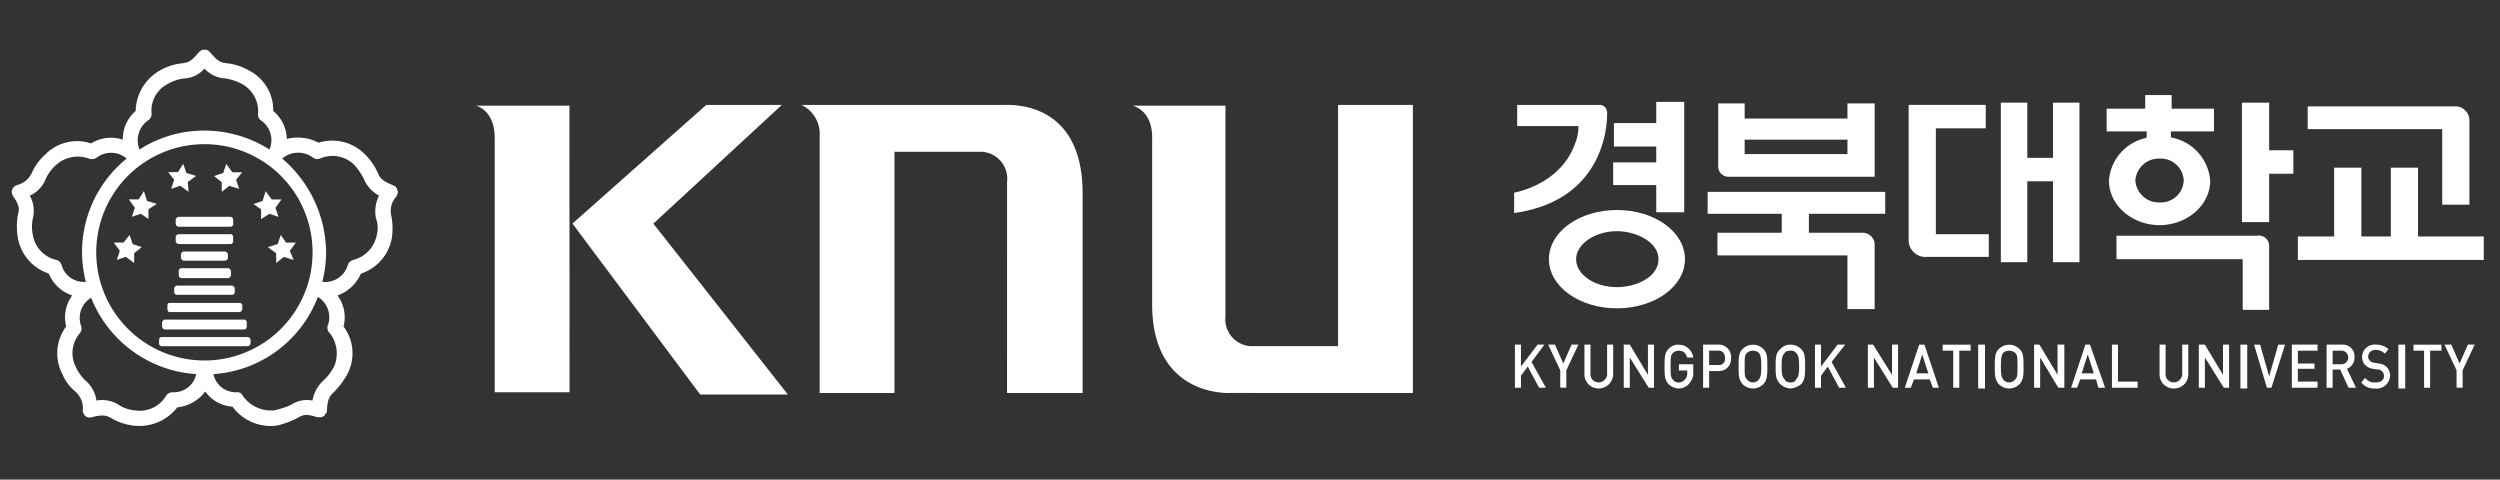
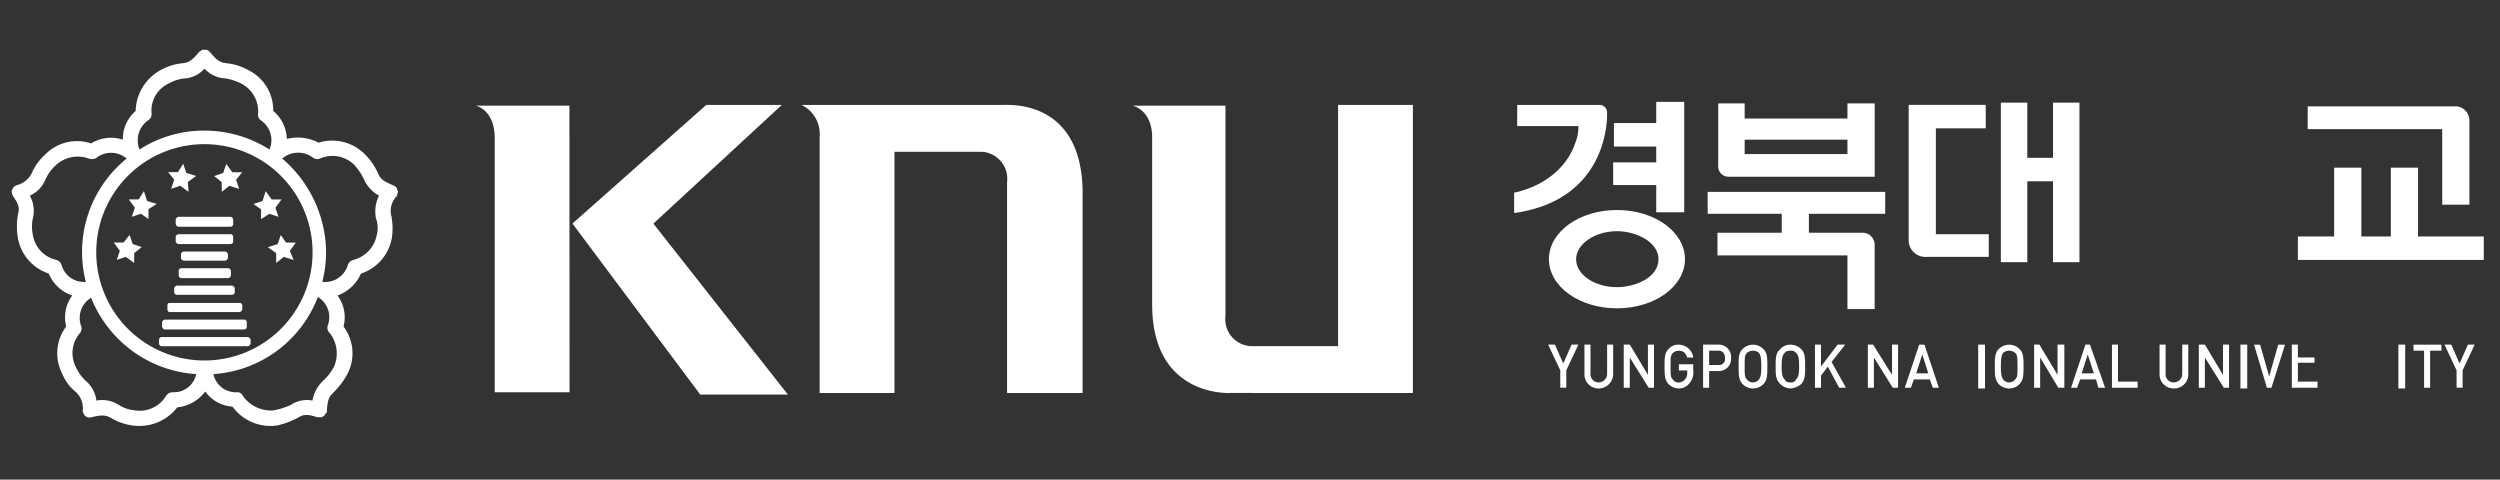
<svg xmlns="http://www.w3.org/2000/svg" width="245" height="47" viewBox="0 0 245 47">
  <rect x="0" y="0" width="245" height="47" fill="#333333" stroke="none" />
  <defs>
    <clipPath id="clip-path">
      <rect id="사각형_41282" data-name="사각형 41282" width="245" height="47" transform="translate(-12754 -21913)" fill="#fff" stroke="#707070" stroke-width="1" />
    </clipPath>
    <clipPath id="clip-path-2">
      <rect id="사각형_41281" data-name="사각형 41281" width="242.261" height="36.889" fill="#fff" />
    </clipPath>
  </defs>
  <g id="마스크_그룹_25775" data-name="마스크 그룹 25775" transform="translate(12754 21913)" clip-path="url(#clip-path)">
    <g id="그룹_46517" data-name="그룹 46517" transform="translate(-12752.85 -21908.129)">
-       <path id="패스_74483" data-name="패스 74483" d="M379.422,78.2l-1.111-2.075-.667.89V78.2h-.592V73.973h.592v2.149l1.63-2.149h.666l-1.259,1.7,1.407,2.519Z" transform="translate(-229.74 -45.072)" fill="#fff" />
      <path id="패스_74484" data-name="패스 74484" d="M387.171,76.494v1.7h-.593v-1.7l-1.185-2.52h.666l.815,1.852.815-1.852h.667Z" transform="translate(-234.823 -45.073)" fill="#fff" />
      <g id="그룹_46516" data-name="그룹 46516" transform="translate(0 0)">
        <g id="그룹_46515" data-name="그룹 46515" transform="translate(0 0)" clip-path="url(#clip-path-2)">
          <path id="패스_74485" data-name="패스 74485" d="M395.9,78.272a1.382,1.382,0,0,1-1.407-1.482V73.974h.593V76.79a.8.8,0,0,0,.814.889.841.841,0,0,0,.815-.889V73.974h.593V76.79a1.425,1.425,0,0,1-1.408,1.482" transform="translate(-240.367 -45.073)" fill="#fff" />
          <path id="패스_74486" data-name="패스 74486" d="M406.794,78.2l-1.852-2.964V78.2h-.592V73.973h.592l1.778,2.964V73.973h.593V78.2Z" transform="translate(-246.373 -45.072)" fill="#fff" />
          <path id="패스_74487" data-name="패스 74487" d="M417.032,77.753a1.3,1.3,0,0,1-1.037.518,1.5,1.5,0,0,1-1.037-.444c-.37-.445-.37-.89-.37-1.7s0-1.334.37-1.7a1.243,1.243,0,0,1,1.037-.445,1.44,1.44,0,0,1,1.407,1.26h-.593c-.148-.445-.37-.667-.815-.667a.842.842,0,0,0-.593.221c-.222.223-.222.445-.222,1.334,0,.815,0,1.038.222,1.26a.673.673,0,0,0,.593.3.893.893,0,0,0,.815-.964v-.222h-.815V75.9H417.4v.667a1.534,1.534,0,0,1-.37,1.185" transform="translate(-252.611 -45.072)" fill="#fff" />
          <path id="패스_74488" data-name="패스 74488" d="M425.736,74.566h-.89v1.407h.89a.589.589,0,0,0,.667-.667c0-.445-.223-.741-.667-.741m.074,2h-.964V78.2h-.592V73.973h1.556a1.21,1.21,0,0,1,1.184,1.334,1.187,1.187,0,0,1-1.184,1.26" transform="translate(-258.501 -45.072)" fill="#fff" />
          <path id="패스_74489" data-name="패스 74489" d="M435.164,74.789a.9.9,0,0,0-1.185,0c-.222.223-.222.445-.222,1.334,0,.815,0,1.038.222,1.26a.74.74,0,0,0,1.185,0c.148-.222.222-.445.222-1.26,0-.889-.074-1.112-.222-1.334m.445,3.039a1.432,1.432,0,0,1-2.074,0c-.371-.445-.371-.89-.371-1.7s0-1.334.371-1.7a1.431,1.431,0,0,1,2.074,0c.37.37.37.889.37,1.7s0,1.26-.37,1.7" transform="translate(-263.93 -45.073)" fill="#fff" />
          <path id="패스_74490" data-name="패스 74490" d="M444.453,74.789a.576.576,0,0,0-.518-.222c-.3,0-.519.074-.593.222-.221.223-.3.445-.3,1.334,0,.815.075,1.038.3,1.26.074.223.3.3.593.3a.494.494,0,0,0,.518-.3c.223-.222.3-.445.3-1.26,0-.889-.074-1.112-.3-1.334m.518,3.039a1.859,1.859,0,0,1-1.036.444,1.5,1.5,0,0,1-1.037-.444c-.444-.445-.444-.89-.444-1.7s0-1.334.444-1.7a1.244,1.244,0,0,1,1.037-.445,1.459,1.459,0,0,1,1.036.445c.371.37.371.889.371,1.7s0,1.26-.371,1.7" transform="translate(-269.59 -45.073)" fill="#fff" />
          <path id="패스_74491" data-name="패스 74491" d="M454.681,78.2l-1.111-2.075-.667.89V78.2h-.592V73.973h.592v2.149l1.63-2.149h.741l-1.333,1.7,1.407,2.519Z" transform="translate(-275.596 -45.072)" fill="#fff" />
          <path id="패스_74492" data-name="패스 74492" d="M468.025,78.2l-1.851-2.964V78.2h-.593V73.973h.518l1.852,2.964V73.973h.592V78.2Z" transform="translate(-283.682 -45.072)" fill="#fff" />
          <path id="패스_74493" data-name="패스 74493" d="M476.573,74.936l-.593,1.853h1.185ZM477.61,78.2l-.3-.815h-1.555l-.3.815h-.593l1.408-4.224h.518L478.2,78.2Z" transform="translate(-289.341 -45.072)" fill="#fff" />
-           <path id="패스_74494" data-name="패스 74494" d="M485.977,74.567V78.2h-.593v-3.63h-1.037v-.593h2.741v.593Z" transform="translate(-295.116 -45.073)" fill="#fff" />
          <rect id="사각형_41278" data-name="사각형 41278" width="0.666" height="4.298" transform="translate(192.713 28.901)" fill="#fff" />
          <path id="패스_74495" data-name="패스 74495" d="M499.429,74.789a.9.9,0,0,0-1.185,0c-.148.223-.222.445-.222,1.334,0,.815.074,1.038.222,1.26a.74.74,0,0,0,1.185,0c.223-.222.223-.445.223-1.26,0-.889,0-1.112-.223-1.334m.444,3.039a1.432,1.432,0,0,1-2.074,0c-.37-.445-.37-.89-.37-1.7s0-1.334.37-1.7a1.431,1.431,0,0,1,2.074,0c.37.37.37.889.37,1.7s0,1.26-.37,1.7" transform="translate(-303.087 -45.073)" fill="#fff" />
          <path id="패스_74496" data-name="패스 74496" d="M509.657,78.2l-1.778-2.964V78.2h-.593V73.973h.518l1.778,2.964V73.973h.666V78.2Z" transform="translate(-309.093 -45.072)" fill="#fff" />
          <path id="패스_74497" data-name="패스 74497" d="M518.2,74.936l-.592,1.853H518.8Zm1.037,3.261-.222-.815h-1.555l-.3.815h-.592l1.407-4.224h.444l1.482,4.224Z" transform="translate(-314.752 -45.072)" fill="#fff" />
          <path id="패스_74498" data-name="패스 74498" d="M526.81,78.2V73.973h.593V77.6h1.926V78.2Z" transform="translate(-320.989 -45.072)" fill="#fff" />
          <path id="패스_74499" data-name="패스 74499" d="M540.161,78.272a1.382,1.382,0,0,1-1.407-1.482V73.974h.592V76.79a.8.8,0,0,0,.815.889.84.84,0,0,0,.814-.889V73.974h.593V76.79a1.382,1.382,0,0,1-1.407,1.482" transform="translate(-328.267 -45.073)" fill="#fff" />
          <path id="패스_74500" data-name="패스 74500" d="M551.056,78.2,549.2,75.233V78.2h-.593V73.973h.593l1.777,2.964V73.973h.593V78.2Z" transform="translate(-334.272 -45.072)" fill="#fff" />
          <rect id="사각형_41279" data-name="사각형 41279" width="0.667" height="4.298" transform="translate(218.413 28.901)" fill="#fff" />
          <path id="패스_74501" data-name="패스 74501" d="M564.155,78.2h-.444l-1.259-4.224h.592l.888,3.112.89-3.112h.666Z" transform="translate(-342.705 -45.072)" fill="#fff" />
-           <path id="패스_74502" data-name="패스 74502" d="M571.93,78.2V73.973h2.518v.593h-1.925v1.259h1.63v.519h-1.63V77.6h1.925V78.2Z" transform="translate(-348.481 -45.072)" fill="#fff" />
-           <path id="패스_74503" data-name="패스 74503" d="M582.13,74.566h-.889V75.9h.889a.667.667,0,0,0,0-1.333m.667,3.63-.815-1.778h-.741V78.2h-.592V73.973H582.2a1.149,1.149,0,0,1,1.185,1.26,1.169,1.169,0,0,1-.741,1.112l.889,1.852Z" transform="translate(-353.793 -45.072)" fill="#fff" />
-           <path id="패스_74504" data-name="패스 74504" d="M590.7,78.272a1.525,1.525,0,0,1-1.334-.593l.372-.445a1.135,1.135,0,0,0,1.036.445c.518,0,.814-.223.814-.667a.638.638,0,0,0-.222-.444A.436.436,0,0,0,591,76.42l-.518-.075a1.408,1.408,0,0,1-.74-.37,1.13,1.13,0,0,1-.3-.741,1.227,1.227,0,0,1,1.333-1.26,1.868,1.868,0,0,1,1.259.445l-.37.444a1.174,1.174,0,0,0-.888-.37.684.684,0,0,0-.741.667.565.565,0,0,0,.149.37.639.639,0,0,0,.444.223l.444.073a1.4,1.4,0,0,1,.741.3,1.228,1.228,0,0,1,.37.889,1.315,1.315,0,0,1-1.481,1.26" transform="translate(-359.106 -45.073)" fill="#fff" />
+           <path id="패스_74502" data-name="패스 74502" d="M571.93,78.2V73.973h2.518h-1.925v1.259h1.63v.519h-1.63V77.6h1.925V78.2Z" transform="translate(-348.481 -45.072)" fill="#fff" />
          <rect id="사각형_41280" data-name="사각형 41280" width="0.667" height="4.298" transform="translate(233.892 28.901)" fill="#fff" />
          <path id="패스_74505" data-name="패스 74505" d="M604.079,74.567V78.2h-.592v-3.63H602.45v-.593h2.74v.593Z" transform="translate(-367.077 -45.073)" fill="#fff" />
          <path id="패스_74506" data-name="패스 74506" d="M612,76.494v1.7h-.593v-1.7l-1.185-2.52h.667l.814,1.852.815-1.852h.666Z" transform="translate(-371.813 -45.073)" fill="#fff" />
          <path id="패스_74507" data-name="패스 74507" d="M477.594,28.743h6.073V26.52h-5.184V16.145h4.888v-2.3h-7.554V27.039a1.636,1.636,0,0,0,1.778,1.7" transform="translate(-289.918 -8.438)" fill="#fff" />
          <path id="패스_74508" data-name="패스 74508" d="M585.221,36.332V29.589h-2.666v6.744h-2.889V29.589H577v6.744h-3.556v2.3h18.22v-2.3Z" transform="translate(-349.404 -18.029)" fill="#fff" />
          <path id="패스_74509" data-name="패스 74509" d="M441.761,40.921v6.224h-2.667V41.884H426.355V39.661h6.3V37.808h-7.258V35.659h17.4v2.149h-7.481v1.853h5.259a1.186,1.186,0,0,1,1.186,1.26" transform="translate(-259.195 -21.727)" fill="#fff" />
          <path id="패스_74510" data-name="패스 74510" d="M440.71,18.433H430.637V17.026H440.71Zm-11.7,2.223h14.369V13.469H440.71v1.482H430.637V13.469h-2.592v6.076a1.018,1.018,0,0,0,.962,1.112" transform="translate(-260.81 -8.207)" fill="#fff" />
          <path id="패스_74511" data-name="패스 74511" d="M504.055,18.688h-2.518v-5.41h-2.592V28.914h2.592V20.985h2.518v7.929h2.592V13.279h-2.592Z" transform="translate(-304.011 -8.091)" fill="#fff" />
          <path id="패스_74512" data-name="패스 74512" d="M591.759,15.7v8.151h-2.667V16.443H575.909V14.22H590.2a1.39,1.39,0,0,1,1.555,1.483" transform="translate(-350.905 -8.662)" fill="#fff" />
-           <path id="패스_74513" data-name="패스 74513" d="M530.669,17.606a2.253,2.253,0,0,1,2.37,2.149,2.253,2.253,0,0,1-2.37,2.149,2.3,2.3,0,0,1-2.37-2.149,2.3,2.3,0,0,1,2.37-2.149m-1.407-2a4.613,4.613,0,0,0-3.555,4.15c0,2.445,2.3,4.372,4.962,4.372s4.962-1.927,4.962-4.372a4.677,4.677,0,0,0-3.851-4.224v-.593H536V12.715h-4.148V11.381h-2.592v1.334h-3.777v2.223h3.925v.593Zm12.146,1.185V12.123h-2.666V23.831h2.666V19.088h2.371v-2.3Zm-1.185,8.373H526.447v2.3h12.369v4.965h2.591V26.2a1.01,1.01,0,0,0-1.185-1.038" transform="translate(-320.181 -6.935)" fill="#fff" />
          <path id="패스_74514" data-name="패스 74514" d="M392.248,47.771c-2.148,0-4-1.186-4-2.742,0-1.482,1.852-2.742,4-2.742,1.851,0,4.073,1.038,4.073,2.742,0,1.779-2.221,2.742-4.073,2.742m6.666-2.742h0c0-2.667-2.962-4.816-6.666-4.816s-6.666,2.149-6.666,4.816,2.963,4.817,6.666,4.817,6.666-2.15,6.666-4.817" transform="translate(-234.938 -24.502)" fill="#fff" />
          <path id="패스_74515" data-name="패스 74515" d="M390.786,13.089v2.074H386.64v2.3h4.146v1.557h-4.221V21.24h4.221v2.667h2.742V13.089Zm-5.48.3H377.16V15.46h6a4.153,4.153,0,0,1-.3,1.63c-1.408,4.15-6,4.891-6,4.891v2c9.554-1.334,9.109-9.856,9.109-9.856a.745.745,0,0,0-.667-.741" transform="translate(-229.625 -7.975)" fill="#fff" />
          <path id="패스_74516" data-name="패스 74516" d="M11.85,19.045l-.3-.89-.592.742H10l.592.815-.3.888.888-.3L12,20.9v-.963l.741-.594Zm1.407-4.225-.3-.963-.518.815h-.963l.593.816-.3.889.888-.3.741.518v-.963l.815-.519Zm2.37-1.185.889-.3.814.593-.074-.963.815-.593-.963-.3-.3-.89-.518.816h-.963l.593.74Zm-.148,12.079h6.814a.32.32,0,0,0,.3-.3v-.3a.271.271,0,0,0-.3-.3H15.479c-.148,0-.222.073-.222.3v.3c0,.148.074.3.222.3m7.629,2.445H14.739a.272.272,0,0,0-.3.3v.3a.272.272,0,0,0,.3.3h8.369a.318.318,0,0,0,.3-.3v-.3a.318.318,0,0,0-.3-.3M35.7,16.526a2.756,2.756,0,0,1,.074,1.629,3.12,3.12,0,0,1-2.3,2.446.786.786,0,0,0-.519.446,2.313,2.313,0,0,1-2.518,1.7,11.851,11.851,0,0,0,.37-2.889,12.2,12.2,0,0,0-4.3-9.189,2.408,2.408,0,0,1,3.037-.074.717.717,0,0,0,.666.074,3.026,3.026,0,0,1,3.333.593,5.956,5.956,0,0,1,.963,1.408A3.365,3.365,0,0,0,35.994,14.3a3.471,3.471,0,0,0-.3,2.223m-4.148,14.6a4.932,4.932,0,0,1-.963,1.26,3.481,3.481,0,0,0-1.111,2,2.84,2.84,0,0,0-2.148.445,8.375,8.375,0,0,1-1.629.518,3.376,3.376,0,0,1-3.036-1.407.587.587,0,0,0-.593-.371,2.234,2.234,0,0,1-2.3-1.778A11.782,11.782,0,0,0,30,24.232a2.311,2.311,0,0,1,.963,2.817.711.711,0,0,0,.222.741,3.255,3.255,0,0,1,.37,3.334m-12.665-.667a10.6,10.6,0,1,1,10.592-10.6,10.592,10.592,0,0,1-10.592,10.6m-3.11,3.112a.777.777,0,0,0-.667.371,3.019,3.019,0,0,1-3.037,1.407,3.446,3.446,0,0,1-1.555-.518,3.032,3.032,0,0,0-2.222-.445,3.059,3.059,0,0,0-1.037-1.927A4.112,4.112,0,0,1,6.3,31.124a2.982,2.982,0,0,1,.37-3.334.756.756,0,0,0,.148-.667,2.311,2.311,0,0,1,.962-2.817,11.9,11.9,0,0,0,10.3,7.485,2.234,2.234,0,0,1-2.3,1.778M4.888,21.12a.734.734,0,0,0-.518-.52,2.99,2.99,0,0,1-2.3-2.446,3.94,3.94,0,0,1,0-1.629,3.04,3.04,0,0,0-.3-2.223,2.971,2.971,0,0,0,1.555-1.631A4.176,4.176,0,0,1,4.3,11.338a3.156,3.156,0,0,1,3.258-.667.848.848,0,0,0,.741-.074,2.333,2.333,0,0,1,2.963.074,11.764,11.764,0,0,0-4,12.078,2.256,2.256,0,0,1-2.37-1.63M13.405,6.892a.722.722,0,0,0,.3-.667,2.911,2.911,0,0,1,1.629-2.89,4.2,4.2,0,0,1,1.555-.518,2.82,2.82,0,0,0,2-.964,2.975,2.975,0,0,0,2.074.964,5.259,5.259,0,0,1,1.555.518,3.059,3.059,0,0,1,1.63,2.89.684.684,0,0,0,.222.667,2.335,2.335,0,0,1,.888,2.89,11.852,11.852,0,0,0-6.369-1.853,11.662,11.662,0,0,0-6.369,1.853,2.4,2.4,0,0,1,.888-2.89m24.441,6.965-.074-.073v-.074a.493.493,0,0,0-.3-.371l-.147-.074c-1.111-.445-1.259-.741-1.482-1.259a6.112,6.112,0,0,0-1.259-1.78A4.494,4.494,0,0,0,30.07,9.114a4.368,4.368,0,0,0-3.111-.37A3.7,3.7,0,0,0,25.626,6a4.363,4.363,0,0,0-2.444-4,5.374,5.374,0,0,0-2.074-.667c-.592-.074-.888-.148-1.629-1.037L19.331.148a.562.562,0,0,0-.3-.148h-.37L18.59.074l-.148.074-.074.074L18.293.3c-.74.888-1.037.963-1.629,1.037A5.372,5.372,0,0,0,14.59,2a4.668,4.668,0,0,0-2.444,4,3.64,3.64,0,0,0-1.259,2.817,3.692,3.692,0,0,0-3.111.37A4.33,4.33,0,0,0,3.258,10.3,5.161,5.161,0,0,0,2,12.006,2.173,2.173,0,0,1,.518,13.265a.754.754,0,0,0-.444.371v.074L0,13.784v.148a1.053,1.053,0,0,0,.148.445c.666.963.592,1.26.444,1.853a6.8,6.8,0,0,0,0,2.148,4.485,4.485,0,0,0,3.036,3.557,3.773,3.773,0,0,0,2.3,2.149,3.639,3.639,0,0,0-.593,3.039,4.387,4.387,0,0,0-.37,4.668,4.316,4.316,0,0,0,1.259,1.7,2.176,2.176,0,0,1,.74,1.852.445.445,0,0,0,.075.3l.073.148a.671.671,0,0,0,.741.222c1.185-.3,1.481-.148,2,.148a5.582,5.582,0,0,0,2,.667,4.7,4.7,0,0,0,4.37-1.778,3.9,3.9,0,0,0,2.74-1.557,3.533,3.533,0,0,0,2.667,1.483A4.626,4.626,0,0,0,26,36.83a8.216,8.216,0,0,0,2-.741c.518-.3.815-.445,1.926-.074h.444l.148-.074.074-.074h.074v-.074l.073-.074v-.074h.074l.074-.148v-.149c.075-1.259.3-1.407.741-1.852a7.719,7.719,0,0,0,1.259-1.7,4.359,4.359,0,0,0-.371-4.668,3.574,3.574,0,0,0-.592-3.039,4,4,0,0,0,2.3-2.149,4.483,4.483,0,0,0,3.037-3.557,6.251,6.251,0,0,0-.074-2.148,2.043,2.043,0,0,1,.518-1.853l.075-.148c0-.149.074-.223.074-.3ZM25.255,16.081l.889.3-.3-.889.593-.816h-.963l-.592-.815-.3.963-.888.3.741.519V16.6Zm1.408,4.224.962.3-.37-.888.592-.815h-.963l-.519-.742-.3.89-.963.3.815.594V20.9ZM15.035,27.418h7.7a.271.271,0,0,0,.3-.295v-.372a.271.271,0,0,0-.3-.3h-7.7a.318.318,0,0,0-.3.3v.372a.318.318,0,0,0,.3.295m1.333-5.705v.37a.271.271,0,0,0,.3.3h4.518a.319.319,0,0,0,.3-.3v-.37a.319.319,0,0,0-.3-.3H16.664a.271.271,0,0,0-.3.3m4.221-7.781.741-.593.962.3-.3-.89.593-.74h-.963l-.593-.816-.3.89-.888.3.74.593Zm-3.7,6.744h4a.318.318,0,0,0,.3-.3v-.3a.319.319,0,0,0-.3-.3h-4a.319.319,0,0,0-.3.3v.3a.319.319,0,0,0,.3.3m-.963,2.742v.3a.271.271,0,0,0,.3.3h5.333a.272.272,0,0,0,.3-.3v-.3a.319.319,0,0,0-.3-.3H16.22a.319.319,0,0,0-.3.3m.148-6.669v.3a.319.319,0,0,0,.3.3H21.4a.271.271,0,0,0,.3-.3v-.3c0-.222-.073-.371-.3-.371H16.368a.34.34,0,0,0-.3.371m5.629,2v-.371a.271.271,0,0,0-.3-.3H16.368a.318.318,0,0,0-.3.3v.371a.319.319,0,0,0,.3.3H21.4a.271.271,0,0,0,.3-.3" transform="translate(0 0)" fill="#fff" />
          <path id="패스_74517" data-name="패스 74517" d="M168.461,42.076h7.406V22.512c0-9.114-7.036-8.669-7.776-8.669H148.317a3.162,3.162,0,0,1,1.778,3.112V42.076h7.332V18.437h8.591a2.647,2.647,0,0,1,2.444,2.964Zm39.772,0V13.843H200.9V37.482H192.31a2.647,2.647,0,0,1-2.444-2.964v-20.6h-9.11s1.926.371,1.926,3.113V33.4c0,9.189,7.7,8.671,7.7,8.671Zm-82.358-16.6,12.517,16.749h8.591L133.8,25.476l12.591-11.633h-7.406L125.949,25.4Zm-.3-11.56H116.4s1.852.371,1.852,3.187V42h7.332Z" transform="translate(-70.92 -8.432)" fill="#fff" />
        </g>
      </g>
    </g>
  </g>
</svg>